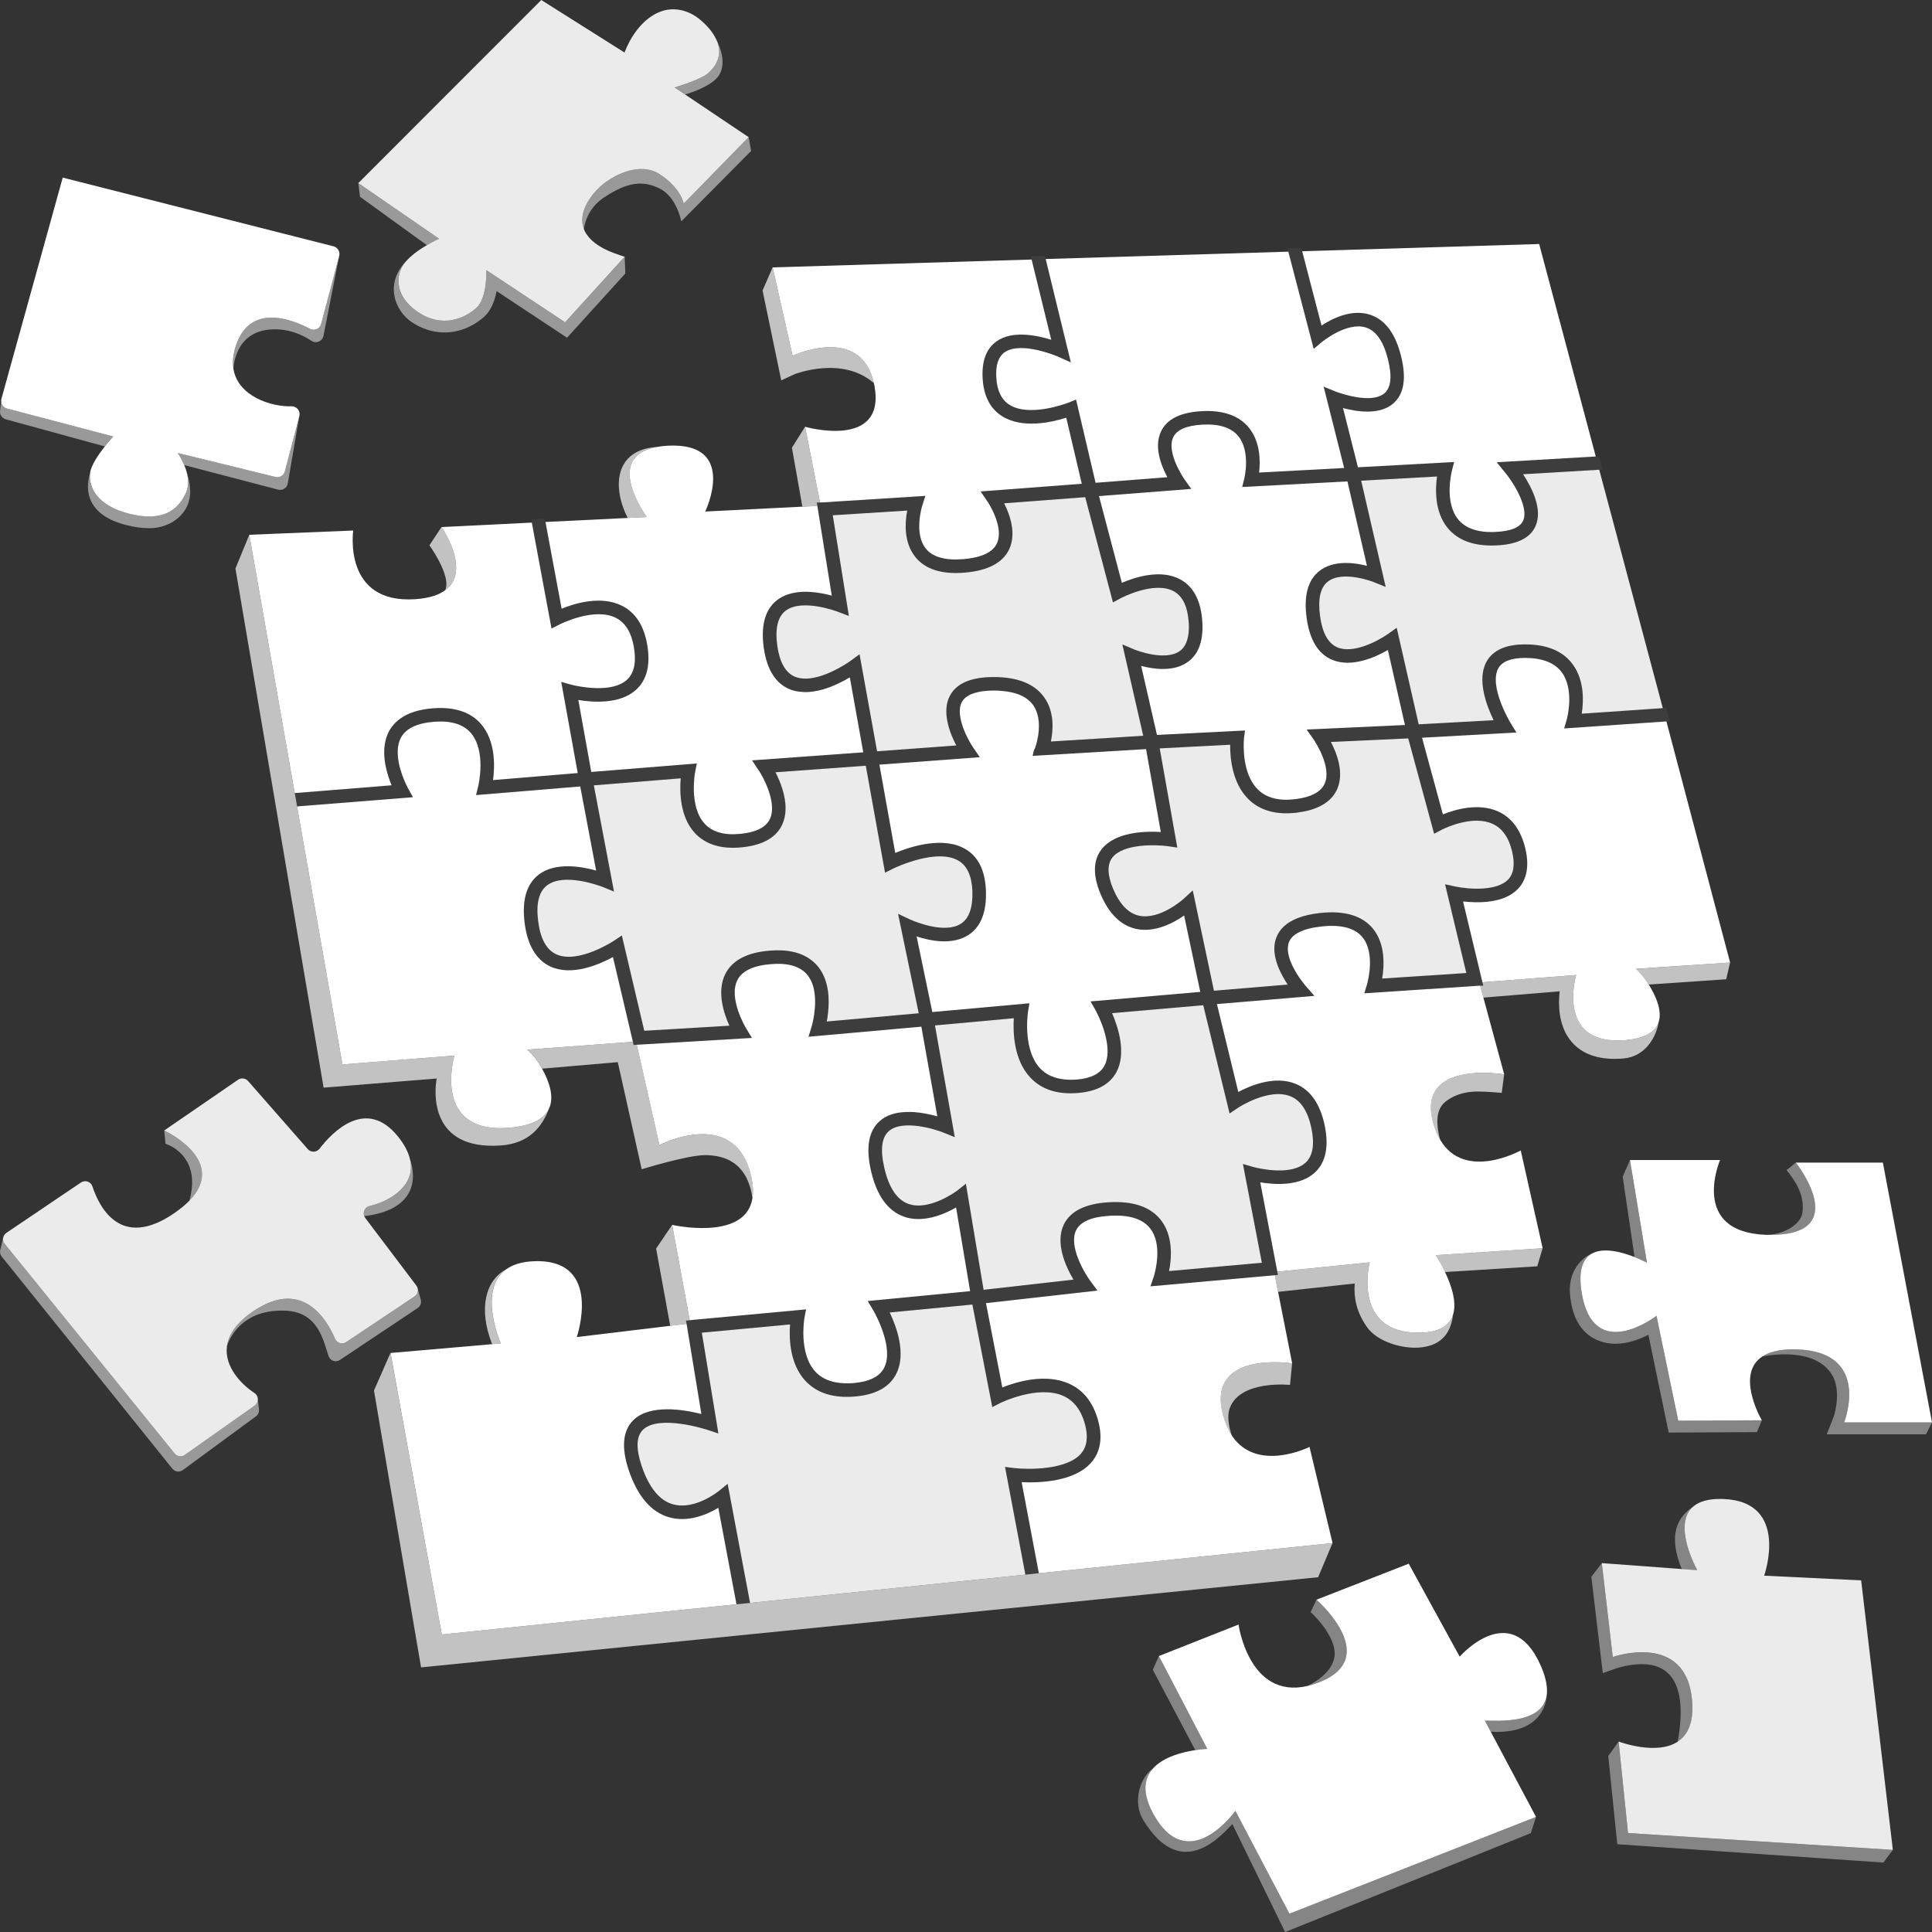
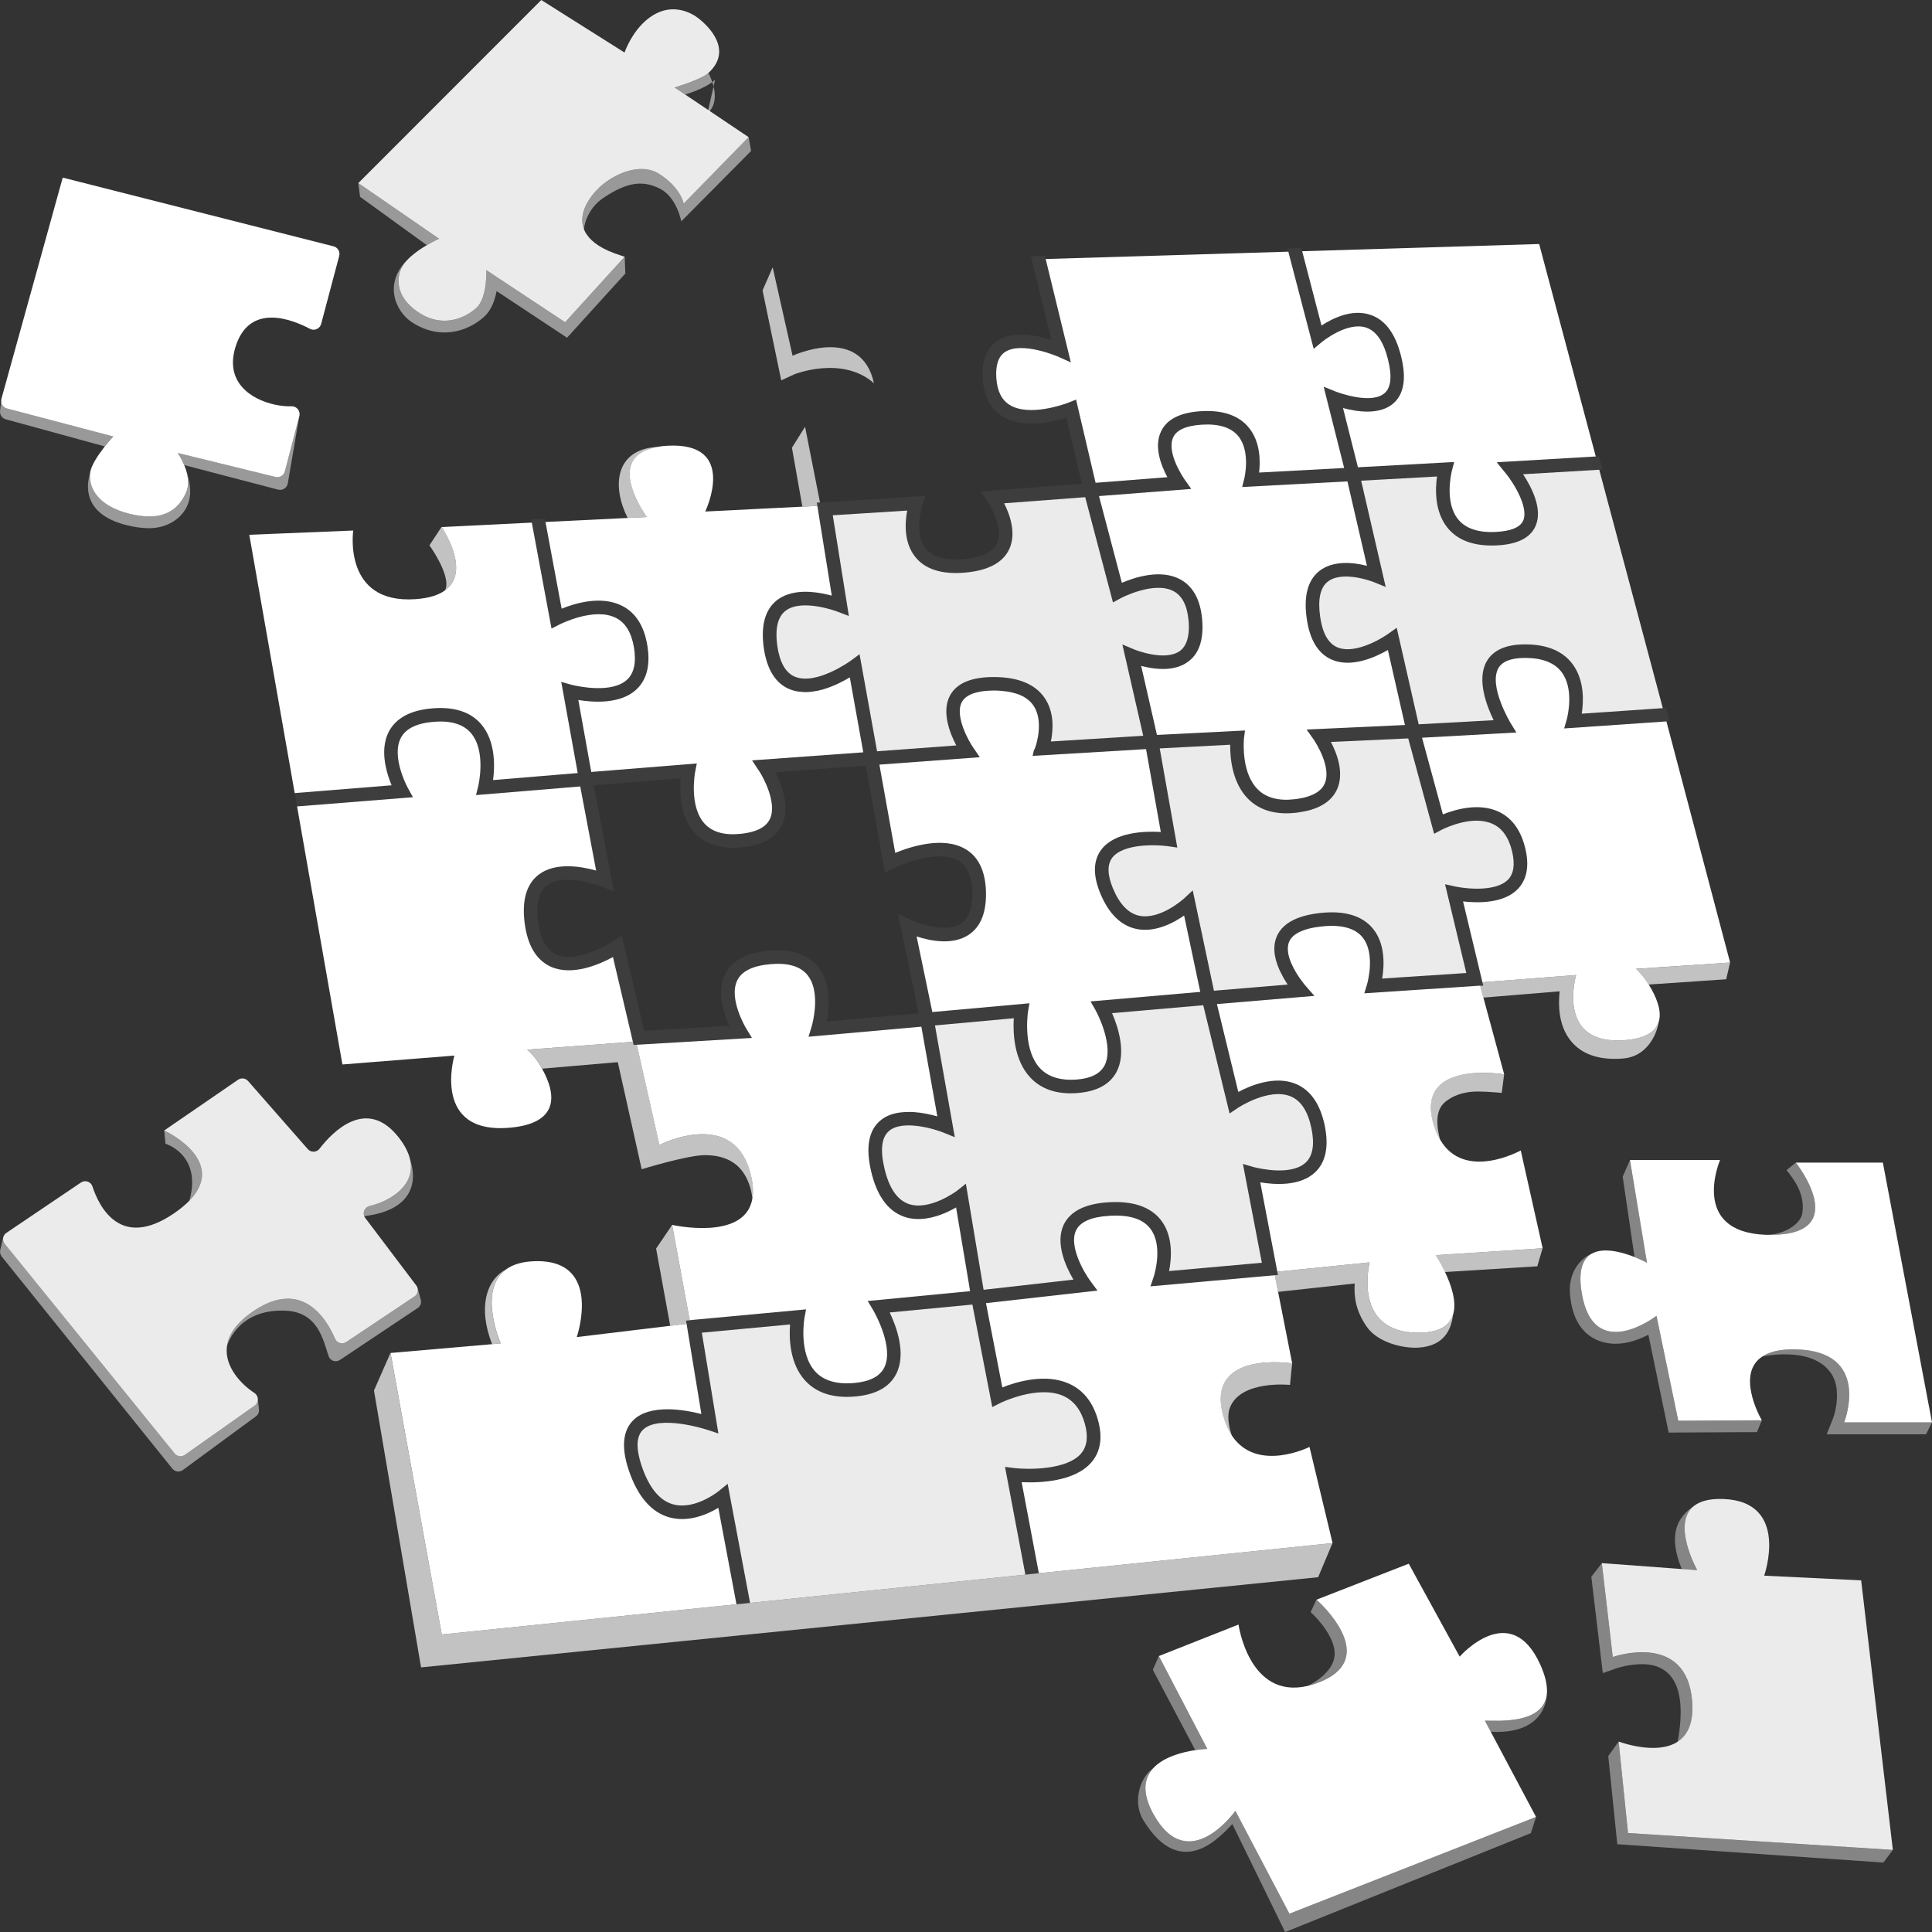
<svg xmlns="http://www.w3.org/2000/svg" viewBox="0 0 300 300">
  <rect x="0" y="0" width="300" height="300" fill="#333333" stroke="none" />
  <g fill="#fff">
    <path d="m 29.53 76.2 c .09 3.47 -2.9 5.82 -6.36 5.82 -1.05 0 -2.21 -.15 -3.45 -.46 -6.11 -1.5 -6.6 -5.29 -5.73 -8.11 -.24 2.09 .96 5.05 6.16 6.33 5.21 1.28 7.53 -.64 8.73 -3.28 .53 -1.17 .34 -2.52 -.03 -3.65 .26 .75 .65 2.07 .68 3.35 z" opacity=".5" />
    <path d="m 46.48 64.61 l -1.79 10.45 c -.12 .7 -.82 1.15 -1.51 .97 l -14.57 -3.81 c -.46 -1.11 -1.01 -1.89 -1.01 -1.89 l 15.17 3.72 c .65 .16 1.3 -.23 1.47 -.88 z" opacity=".5" />
    <path d="m 17.59 67.77 s -.6 .65 -1.32 1.55 l -15.37 -4.21 c -.58 -.16 -.96 -.72 -.89 -1.32 l .17 -1.47 h .01 c .02 .52 .37 .99 .9 1.12 z" opacity=".5" />
-     <path d="m 52.67 39.75 l -2.44 12.39 c -.17 .86 -1.16 1.27 -1.88 .78 -1.32 -.89 -3.45 -1.91 -6.17 -1.77 -5.7 .29 -5.92 5.84 -5.93 6.13 -.17 -1.06 -.07 -2.27 .4 -3.67 2.23 -6.57 8.67 -4.03 11.48 -2.55 .69 .37 1.54 -.01 1.74 -.77 z" opacity=".5" />
    <path d="m 97.1 42.47 l -9.05 9.97 -10.94 -7.24 c -.27 1.43 -.82 2.98 -1.92 3.98 -.54 .48 -1.13 .9 -1.77 1.26 -3.05 1.72 -6.52 1.56 -9.5 -.43 -2.58 -1.73 -4.42 -6.1 -.52 -9.81 -.26 .26 -.49 .52 -.69 .8 -1.21 1.68 -1.56 4.95 2.23 7.48 3.79 2.54 7.27 .91 9.02 -.66 1.74 -1.58 1.56 -5.87 1.56 -5.87 l 12.23 8.09 9.25 -10.18 z" opacity=".5" />
    <path d="m 68.18 37.07 s -.84 .37 -1.9 1 l -10.37 -7.51 -.27 -2.13 z" opacity=".5" />
    <path d="m 116.63 23.44 l -10.84 10.93 s -.7 -3.78 -3.35 -5.09 c -2.46 -1.23 -4.88 -1.15 -8.69 1.41 -2.72 1.81 -3.05 4.6 -3.08 4.88 -.94 -2.45 .88 -5.06 2.5 -6.56 2.08 -1.92 6.24 -3.91 9.23 -1.98 3.37 2.18 3.76 4.59 3.76 4.59 l 10.09 -10.33 z" opacity=".5" />
-     <path d="m 111.04 12.39 c -1.62 1.45 -4.66 2.28 -4.66 2.28 l -1.63 -1.09 s 4.14 -1.23 5.25 -2.25 c 1.91 -1.75 1.99 -3.59 1.2 -5.25 h .01 c .64 1.25 1.94 4.44 -.17 6.31 z" opacity=".5" />
+     <path d="m 111.04 12.39 c -1.62 1.45 -4.66 2.28 -4.66 2.28 l -1.63 -1.09 s 4.14 -1.23 5.25 -2.25 h .01 c .64 1.25 1.94 4.44 -.17 6.31 z" opacity=".5" />
    <path d="m 238.52 282.13 l -.81 2.52 -38.16 15.36 -8.19 -16.77 c -1.49 1.46 -7.79 9.27 -13.83 -.61 -1.69 -2.76 -.56 -6.62 1.51 -8.03 -1.36 1.51 -1.79 3.77 .09 7.14 5.42 9.73 12.7 -.55 12.7 -.55 l 8.39 15.97 z" opacity=".4" />
    <path d="m 204.51 261.35 c -.52 .19 -1.02 .34 -1.5 .45 0 0 4.18 -1.84 4.24 -4.99 .04 -2.49 -2.55 -5.43 -3.74 -6.48 l .91 -1.93 s .11 .1 .31 .28 c 1.66 1.58 9.12 9.28 -.22 12.67 z" opacity=".4" />
    <path d="m 240.21 262.9 c -.03 2.13 -1.36 6.42 -8.73 6 l -.91 -1.72 c 1.95 -.01 9.26 .63 9.64 -4.28 z" opacity=".4" />
    <path d="m 187.47 271.57 s -.77 .02 -1.87 .19 l -6.59 -12.47 .94 -2.14 z" opacity=".4" />
    <path d="m 260.51 270.45 c 1.75 -9.67 -1.78 -12.04 -5.52 -12.04 -2.1 0 -3.93 .63 -3.95 .63 l -2.16 .76 -1.78 -14.96 1.63 -2.11 1.7 14.58 s 11.48 -4.07 12.33 6.87 c .26 3.4 -.74 5.29 -2.25 6.27 z" opacity=".4" />
    <path d="m 293.92 287.25 l -1.47 1.97 -41.32 -2.85 -1.4 -13.69 1.61 -2.25 1.46 14.22 z" opacity=".4" />
    <path d="m 263.55 243.84 l -2.4 -.18 c -2.24 -5.42 -.63 -8.16 1.89 -9.8 -3.54 2.8 .51 9.98 .51 9.98 z" opacity=".4" />
    <path d="m 273.58 220.54 l -.76 1.84 -13.71 .07 -3.15 -15.19 c -1.38 .71 -3.21 1.4 -5.08 1.4 -1.09 0 -2.72 -.23 -4.14 -1.31 -1.43 -1.07 -2.66 -2.99 -2.95 -6.35 -.34 -3.82 2.07 -5.82 3.33 -6.31 -1.32 .78 -2.09 2.54 -1.52 6.02 1.82 11.18 11.62 3.61 11.62 3.61 l 3.38 16.29 z" opacity=".4" />
    <path d="m 255.74 196.09 s -.79 -.43 -1.93 -.89 l -1.84 -12.49 1.13 -2.57 z" opacity=".4" />
    <path d="m 274.93 191.76 c -.23 0 -.45 0 -.66 -.01 2.68 -.02 5.31 -1.62 5.59 -3.34 .48 -3 -1.34 -5.33 -2.45 -6.72 l 1.44 -1.15 s 8.92 11.22 -3.92 11.22 z" opacity=".4" />
    <path d="m 300 220.88 l -.93 1.84 h -15.42 l 1 -2.51 c .44 -1.14 1.14 -4.45 -.11 -6.62 -2.65 -4.59 -10.27 -3.08 -10.89 -2.95 1.09 -.73 2.76 -1.17 5.2 -1.11 11.9 .27 7.5 11.35 7.5 11.35 z" opacity=".4" />
-     <path d="m 85.22 172.23 c -.96 2.45 -2.82 5.33 -7.49 5.64 -11.15 .76 -10.28 -8.48 -9.92 -10.4 l -17.56 1.42 -13.69 -80.61 2.15 -5.24 7.05 40.11 .09 .49 h .01 l .19 1.08 h -.01 v .01 l .09 .49 7.04 40.07 17.39 -1.38 s -3.68 12.41 8.81 11.18 c 3.35 -.33 5.07 -1.4 5.79 -2.78 .01 -.01 .02 -.02 .02 -.03 .02 -.01 .03 -.03 .04 -.05 z" opacity=".7" />
    <path d="m 116.84 186.05 c -.81 -5.66 -4.45 -6.68 -7.38 -6.68 -2.73 0 -9.82 2.19 -9.82 2.19 l -3.71 -16.63 -11.75 1.01 c -.07 -.15 -.16 -.29 -.24 -.43 -1.05 -1.76 -2.07 -2.52 -2.07 -2.52 l 16.41 -1.22 .11 .49 .5 -.03 3.51 15.56 s 11.79 -6.07 14.25 4.86 c .3 1.33 .35 2.46 .2 3.4 z" opacity=".7" />
    <path d="m 106.53 205.07 l .08 .49 -2.54 .31 -2.19 -11.99 2.49 -3.68 s .02 .14 .07 .37 c .38 2.08 2.23 12.09 2.66 14.44 z" opacity=".7" />
    <path d="m 206.91 239.61 l -2.23 5.3 -139.3 14 -7.31 -42.99 2.56 -5.83 7.97 43.71 45.76 -4.69 .5 -.05 h .05 l .5 -.05 .55 -.06 .5 -.05 42.75 -4.39 .5 -.05 .54 -.06 .55 -.06 .5 -.05 z" opacity=".7" />
    <path d="m 206.91 239.61 l -45.6 4.68 -2.67 -14.14 c 2.79 .13 8.23 -.06 10.83 -3.08 1.42 -1.65 1.77 -3.84 1.04 -6.5 -.77 -2.8 -2.29 -4.73 -4.53 -5.72 -3.64 -1.63 -8.1 -.3 -10.34 .59 l -2.54 -13.09 17.31 -1.95 -1.09 -1.47 c -.94 -1.26 -3.38 -5.4 -2.25 -7.84 .63 -1.36 2.37 -2.13 5.16 -2.3 3.09 -.2 5.24 .47 6.39 1.99 1.91 2.47 .79 6.62 .54 7.44 l -.52 1.52 18.74 -1.67 .58 -.05 .43 2.22 2.26 11.47 s -13.48 -2.14 -10.72 8.08 c .35 1.28 .82 2.32 1.37 3.15 .01 .01 .01 .02 .01 .02 3.91 5.79 12.03 1.72 12.03 1.72 l 3.58 14.93 z" />
    <path d="m 114.36 249.11 l -45.76 4.69 -7.96 -43.71 15.78 -1.37 1.33 -.12 s -3.61 -8.18 .77 -11.45 c .01 0 .01 -.01 .02 -.01 1.02 -.75 2.45 -1.24 4.46 -1.3 10.72 -.35 6.56 11.78 6.56 11.78 l 14.51 -1.75 2.54 -.31 2.3 14.01 c -2.78 -.71 -8.02 -1.58 -10.6 .98 -1.62 1.64 -1.85 4.24 -.68 7.74 1.37 4.05 3.47 6.51 6.26 7.31 3.03 .87 6.04 -.5 7.65 -1.47 z" />
    <path d="m 167.88 225.7 c -2.24 2.59 -8.27 2.51 -10.4 2.26 l -1.42 -.18 3.16 16.73 -42.75 4.39 -3.48 -18.49 -1.38 1.12 c -.39 .31 -3.89 2.98 -7.14 2.05 -2.08 -.59 -3.7 -2.6 -4.84 -5.96 -.9 -2.68 -.84 -4.56 .18 -5.58 2.5 -2.49 10 -.03 10.08 0 l 1.66 .55 -2.57 -15.65 13.7 -1.28 c -.16 2.09 -.09 6.04 2.34 8.71 1.76 1.93 4.36 2.77 7.73 2.48 3.21 -.27 5.37 -1.45 6.41 -3.51 1.6 -3.12 .04 -7.34 -1.01 -9.54 l 12.84 -1.23 3.09 15.92 1.24 -.63 c .06 -.03 5.85 -2.86 9.8 -1.1 1.64 .74 2.76 2.21 3.35 4.37 .53 1.94 .33 3.48 -.6 4.57 z" opacity=".9" />
    <path d="m 115.96 248.95 l -.55 .06 -.5 .05 z" />
    <path d="m 77.74 208.6 l -1.33 .12 c -2.2 -5.65 -.94 -9.91 2.1 -11.57 -4.38 3.27 -.77 11.45 -.77 11.45 z" opacity=".7" />
    <path d="m 200.64 211.71 l -.33 3.34 s -7.64 -.81 -9.33 3.53 c -.49 1.26 -.17 2.95 .3 4.37 -.55 -.83 -1.02 -1.87 -1.37 -3.15 -2.76 -10.23 10.73 -8.09 10.73 -8.09 z" opacity=".7" />
    <path d="m 225.63 204.14 c -.26 2.11 -1.22 4.88 -5.42 5.12 -2.45 .14 -6.34 -.84 -8 -3.27 -1.68 -2.45 -1.99 -4.59 -1.85 -6.69 l -11.9 1.3 -.51 -2.58 .49 -.05 -.1 -.5 14.34 -1.45 s -2.82 11.04 7.72 10.92 c 3.25 -.04 4.74 -1.2 5.23 -2.8 z" opacity=".7" />
    <path d="m 239.53 193.83 l -.82 2.8 -14.33 .89 c -.73 -1.53 -1.47 -2.62 -1.47 -2.62 z" opacity=".7" />
    <path d="m 233.56 166.83 l -.37 2.87 c -.01 0 -2.2 -.21 -3.69 -.21 -2.5 0 -4.06 .79 -5.05 1.58 -1.7 1.34 -1.35 3.92 -.83 5.93 -.42 -.69 -.77 -1.51 -1.05 -2.48 -2.91 -10.05 10.99 -7.69 10.99 -7.69 z" opacity=".7" />
    <path d="m 257.57 158.65 c -.34 2.24 -1.99 5.41 -5.48 5.71 -.48 .04 -.93 .06 -1.36 .06 -3.14 0 -5.5 -1.01 -6.99 -3.02 -1.72 -2.29 -1.79 -5.34 -1.56 -7.47 l -11.85 .98 -.5 -1.85 h .49 l -.13 -.54 14.55 -1.12 s -2.92 9.84 5.96 10.15 h .15 c .21 .01 .42 .01 .64 .01 .29 -.01 .59 -.02 .9 -.05 3.28 -.28 4.74 -1.41 5.18 -2.86 z" opacity=".7" />
    <path d="m 250.7 161.55 h .14 c -.05 0 -.1 0 -.14 0 z" />
    <path d="m 250.85 161.56 c .21 .01 .42 .01 .64 0 -.22 .01 -.43 0 -.64 0 z" />
    <path d="m 251.49 161.56 c .29 -.01 .59 -.02 .9 -.05 -.31 .03 -.61 .04 -.9 .05 z" />
    <path d="m 268.65 149.46 l -.61 2.6 -12.03 .82 c -.96 -1.55 -1.97 -2.43 -1.97 -2.43 z" opacity=".7" />
    <path d="m 135.71 59.51 c -4.91 -4.34 -12.31 -1.41 -12.34 -1.4 l -2.06 .95 -2.9 -13.96 1.57 -3.59 3.09 13.73 s 10.62 -4.95 12.64 4.27 z" opacity=".7" />
    <path d="m 126.84 78.03 l .08 .53 -2.33 .11 -1.62 -9.15 2.04 -3.25 2.32 11.75 z" opacity=".7" />
    <path d="m 100.45 80.28 l -2.99 .15 c -2.46 -4.89 -1.98 -10.59 4.53 -11.03 h .05 c -.4 .07 -.76 .16 -1.1 .27 -6.82 2.09 -.49 10.61 -.49 10.61 z" opacity=".7" />
    <path d="m 224.38 197.52 c .94 1.96 1.87 4.61 1.25 6.61 v .01 c -.49 1.6 -1.98 2.76 -5.23 2.8 -10.54 .12 -7.72 -10.92 -7.72 -10.92 l -14.34 1.45 -2.65 -13.88 c 2.18 .37 6.15 .66 8.5 -1.54 1.69 -1.58 2.19 -4.06 1.49 -7.38 -.72 -3.31 -2.24 -5.46 -4.52 -6.38 -3.2 -1.3 -6.95 .25 -8.88 1.27 l -3.32 -13.65 15.14 -1.27 -1.38 -1.57 c -.01 -.02 -1.37 -1.57 -2.18 -3.43 -.41 -.93 -.81 -2.26 -.39 -3.34 .24 -.62 .74 -1.13 1.52 -1.52 .87 -.46 2.06 -.76 3.54 -.92 3.02 -.33 5.16 .23 6.34 1.66 2 2.41 .88 6.77 .74 7.27 l -.44 1.45 17.85 -1.18 h .14 l .5 1.85 3.23 11.92 s -13.89 -2.36 -10.98 7.69 c .28 .97 .63 1.79 1.05 2.48 3.81 6.48 12.5 1.64 12.5 1.64 l 3.4 15.19 -16.61 1.07 s .74 1.09 1.47 2.62 z" />
    <path d="m 256.01 152.87 c 1.08 1.73 2.09 3.98 1.57 5.76 -.01 .01 -.01 .02 -.01 .02 -.44 1.45 -1.9 2.58 -5.18 2.86 -.31 .03 -.61 .04 -.9 .05 -.22 0 -.43 0 -.64 -.01 h -.15 c -8.88 -.31 -5.96 -10.15 -5.96 -10.15 l -14.55 1.12 -3.01 -12.55 c 2.24 .26 6.28 .35 8.48 -1.9 1.44 -1.48 1.84 -3.62 1.18 -6.36 -.69 -2.84 -2.11 -4.76 -4.22 -5.71 -3.06 -1.38 -6.71 -.29 -8.57 .46 l -3.24 -11.91 14.65 -.81 -.92 -1.51 c -.04 -.06 -3.43 -5.73 -1.87 -8.48 .59 -1.05 1.98 -1.59 4.12 -1.59 h .12 c 2.62 .02 4.5 .76 5.59 2.22 1.95 2.61 .92 6.82 .8 7.3 l -.42 1.43 15.88 -1.09 9.89 37.44 -14.61 .98 s 1.01 .88 1.97 2.43 z" />
    <path d="m 233.72 73.38 c 1.54 1.87 3.65 5.55 2.8 7.46 -.48 1.06 -1.92 1.65 -4.3 1.76 -2.7 .13 -4.67 -.54 -5.82 -1.98 -2.08 -2.58 -1.08 -6.99 -.96 -7.49 l .36 -1.39 -14.94 .82 -2.32 -9.2 c 2.31 .62 5.75 1.09 7.83 -.73 1.64 -1.44 2.04 -3.89 1.19 -7.3 -.87 -3.54 -2.49 -5.71 -4.82 -6.46 -2.79 -.91 -5.73 .5 -7.54 1.68 l -3 -11.54 36.8 -1.12 8.79 32.99 -15.38 .9 1.3 1.6 z" />
-     <path d="m 153.31 77.83 c .03 .03 2.7 4 1.48 6.57 -.64 1.36 -2.37 2.17 -5.12 2.42 -2.87 .25 -4.86 -.31 -5.93 -1.66 -1.88 -2.37 -.54 -6.63 -.52 -6.69 l .47 -1.47 -15.77 1 -.59 .02 -2.32 -11.75 s 12.54 3.59 10.79 -6.28 c -.03 -.17 -.06 -.33 -.1 -.48 -2.02 -9.22 -12.63 -4.27 -12.63 -4.27 l -3.09 -13.72 40.21 -1.22 3.05 12.46 c -2.42 -.75 -6.08 -1.44 -8.46 .22 -1.64 1.14 -2.37 3.12 -2.19 5.86 .17 2.69 1.19 4.64 3.02 5.79 3.15 1.98 7.69 .95 9.96 .23 l 2.41 10.26 -15.71 1.19 1.03 1.52 z" />
    <path d="m 117.79 119.58 c .67 .97 2.93 5.09 1.77 7.58 -.23 .48 -.57 .88 -1.03 1.21 -.8 .57 -1.96 .94 -3.46 1.1 -2.55 .28 -4.45 -.25 -5.66 -1.57 -2.46 -2.68 -1.49 -7.93 -1.48 -7.98 l .27 -1.37 -16.39 1.32 -2.01 -11.18 c 2.27 .38 6.46 .68 8.94 -1.56 1.68 -1.51 2.28 -3.82 1.78 -6.88 -.49 -3.04 -1.82 -5.13 -3.95 -6.19 -3.22 -1.62 -7.28 -.39 -9.36 .46 l -2.51 -13.47 12.76 -.62 2.98 -.15 s -6.32 -8.52 .49 -10.61 c .34 -.11 .7 -.2 1.1 -.27 .5 -.1 1.04 -.16 1.65 -.19 11.03 -.58 5.83 10.22 5.83 10.22 l 15.16 -.76 2.25 -.11 2.24 13.93 c -.86 -.23 -2.07 -.5 -3.38 -.58 -.39 -.02 -.8 -.03 -1.21 -.01 -1.6 .08 -2.93 .52 -3.94 1.31 -1.83 1.45 -2.51 3.93 -2.03 7.39 .48 3.34 1.82 5.5 3.97 6.4 .61 .26 1.26 .4 1.9 .43 .36 .05 .74 .05 1.13 .02 .18 -.01 .36 -.03 .54 -.06 .47 -.05 .97 -.15 1.56 -.31 l .12 -.03 .01 -.01 c 1.59 -.47 3.04 -1.21 4.13 -1.86 l 2.09 11.64 -17.27 1.25 1 1.51 z" />
    <path d="m 97.34 105.57 c -2.39 2.14 -7.54 1.02 -8.57 .77 l -1.62 -.46 2.56 14.16 -13.15 1.09 c .28 -2.09 .42 -6.02 -1.84 -8.67 -1.63 -1.91 -4.17 -2.74 -7.54 -2.47 -3.38 .27 -5.66 1.48 -6.79 3.59 -.25 .49 -.44 .99 -.54 1.49 -.59 2.52 .31 5.32 .96 6.87 l -15.05 1.21 -7.05 -40.11 16.14 -.66 s -1.68 11.43 9.64 10.66 c 2.14 -.15 3.63 -.64 4.61 -1.37 .02 -.01 .03 -.02 .05 -.03 3.91 -2.9 -.2 -9.22 -.56 -9.76 -.02 -.03 -.03 -.04 -.03 -.04 l 14.02 -.69 3.06 16.45 1.26 -.64 c .22 -.11 5.4 -2.7 8.73 -1.02 1.49 .74 2.44 2.31 2.82 4.65 .37 2.3 0 3.98 -1.11 4.98 z" />
    <path d="m 135.6 203.46 c .34 .59 3.26 5.87 1.69 8.93 -.7 1.37 -2.29 2.16 -4.72 2.37 -2.69 .22 -4.7 -.38 -5.99 -1.8 -2.56 -2.81 -1.71 -8.06 -1.67 -8.28 l .25 -1.36 -17.57 1.63 -.49 .06 c -.43 -2.35 -2.28 -12.36 -2.66 -14.44 -.05 -.23 -.07 -.37 -.07 -.37 .28 .06 10.79 2.37 12.35 -3.59 .05 -.18 .09 -.37 .12 -.56 .15 -.94 .1 -2.07 -.2 -3.39 -2.46 -10.94 -14.25 -4.87 -14.25 -4.87 l -3.51 -15.56 17.88 -1.06 -.91 -1.5 c -.03 -.04 -2.79 -4.64 -1.35 -7.48 .71 -1.42 2.46 -2.25 5.17 -2.48 s 4.63 .34 5.73 1.71 c .18 .23 .35 .49 .51 .8 l .05 .11 c .18 .38 .33 .82 .43 1.32 .57 2.72 -.37 5.79 -.38 5.83 l -.46 1.5 17.52 -1.56 2.48 13.93 c -1.03 -.29 -2.34 -.58 -3.7 -.67 -.38 -.02 -.83 -.03 -1.27 0 -1.63 .06 -2.95 .51 -3.92 1.35 -1.77 1.51 -2.25 4.12 -1.41 7.77 .88 3.83 2.59 6.22 5.09 7.11 .56 .21 1.17 .33 1.79 .36 .34 .03 .69 .03 1.01 0 2.09 -.13 4.06 -1.05 5.32 -1.78 l 2.18 13 -15.9 1.53 z" />
    <path d="m 214.99 61.05 c -2.03 1.77 -6.97 -.02 -7.54 -.23 l -1.91 -.77 3.18 12.62 -13.21 .71 c .2 -1.69 .24 -4.76 -1.62 -7.01 -1.55 -1.87 -4.04 -2.72 -7.38 -2.52 -3.23 .19 -5.33 1.25 -6.22 3.13 -1.13 2.35 -.02 5.25 .98 7.12 l -11.15 .87 -3.03 -12.92 -1.14 .46 c -.62 .24 -6.17 2.26 -9.2 .35 -1.23 -.77 -1.91 -2.16 -2.04 -4.15 -.14 -1.97 .3 -3.31 1.29 -4.01 2.58 -1.79 8.26 .66 8.32 .69 l 1.96 .88 -3.91 -16.05 37.68 -1.14 3.94 15.09 1.28 -1.07 c .04 -.03 3.89 -3.19 6.84 -2.24 1.58 .51 2.74 2.19 3.42 4.97 .65 2.59 .47 4.34 -.53 5.22 z" />
    <path d="m 40.21 218.85 c .05 .42 -.13 .83 -.47 1.08 l -11.35 8.34 c -.51 .37 -1.22 .28 -1.62 -.21 l -26.51 -32.95 c -.22 -.29 -.31 -.66 -.22 -1.02 l .45 -1.89 c -.06 .33 .02 .68 .25 .96 l 26.37 32.52 c .39 .48 1.09 .58 1.6 .22 l 10.82 -7.64 c .34 -.24 .51 -.61 .51 -.99 z" opacity=".5" />
    <path d="m 64.86 203.11 l -12.07 8.06 c -.64 .43 -1.51 .15 -1.76 -.58 -.84 -2.43 -1.58 -6.86 -6.72 -7.07 -7.55 -.31 -9.07 5.53 -9.07 5.53 .24 -1.78 1.43 -3.68 4.25 -5.55 7.52 -4.98 11.27 1.41 12.53 4.37 .29 .69 1.12 .94 1.74 .53 l 10.61 -7.09 c .39 -.26 .57 -.71 .51 -1.15 l .46 1.66 c .14 .49 -.06 1.01 -.48 1.29 z" opacity=".5" />
    <path d="m 56.56 188.84 c -.25 -.64 .11 -1.4 .83 -1.57 3.2 -.75 7.19 -3.19 6.29 -7.22 1.13 3.3 .56 7.87 -7.12 8.79 z" opacity=".5" />
    <path d="m 29.41 186.43 c 2 -7.14 -3.71 -8.83 -3.71 -8.83 l -.2 -2.06 s .02 .01 .07 .03 c .85 .42 9.62 4.89 3.84 10.86 z" opacity=".5" />
    <path d="m 245.61 110.82 c .29 -1.82 .46 -5.17 -1.42 -7.69 -1.5 -2.02 -3.94 -3.05 -7.27 -3.07 h -.13 c -2.95 0 -4.96 .9 -5.95 2.66 -1.57 2.78 .01 6.9 1.09 9.11 l -11.64 .64 -3.41 -14.99 -1.29 .92 c -1.81 1.27 -5.53 3.14 -7.92 2.12 -1.42 -.6 -2.32 -2.2 -2.68 -4.76 -.38 -2.69 .01 -4.52 1.18 -5.44 2.32 -1.82 7.09 .04 7.13 .06 l 1.87 .76 -3.81 -16.5 11.78 -.65 c -.27 1.9 -.41 5.42 1.61 7.94 1.59 1.98 4.13 2.91 7.57 2.76 3.23 -.13 5.29 -1.14 6.11 -2.99 1.15 -2.57 -.52 -5.91 -1.93 -8.06 l 11.83 -.7 9.87 37.02 z" opacity=".9" />
    <path d="m 286.35 220.88 s 4.4 -11.08 -7.5 -11.35 c -2.44 -.06 -4.11 .38 -5.2 1.11 -3.94 2.58 -.64 8.88 -.14 9.79 .05 .07 .07 .11 .07 .11 l -12.98 .07 -3.38 -16.29 s -9.8 7.57 -11.62 -3.61 c -.57 -3.48 .2 -5.24 1.52 -6.02 .01 -.01 .03 -.02 .04 -.02 h .01 s .01 0 .01 -.01 c 1.85 -1.03 4.72 -.22 6.63 .53 1.14 .46 1.93 .89 1.93 .89 l -2.64 -15.95 h 13.99 s -4.81 11.18 7.13 11.61 h .05 c .21 .01 .43 .01 .66 .01 12.84 0 3.92 -11.22 3.92 -11.22 h 13.52 l 7.63 40.34 h -13.65 z" />
    <path d="m 293.92 287.25 l -41.12 -2.61 -1.46 -14.22 .01 .01 c .31 .11 5.91 2.15 9.16 .02 v -.01 c 1.51 -.98 2.51 -2.87 2.25 -6.27 -.85 -10.94 -12.33 -6.87 -12.33 -6.87 l -1.7 -14.58 12.42 .92 2.4 .18 s -4.05 -7.18 -.51 -9.98 c 0 0 .02 -.01 .03 -.02 .92 -.71 2.35 -1.13 4.49 -1.06 10.45 .37 6.38 11.91 6.38 11.91 l 15.06 .73 4.92 41.84 z" opacity=".9" />
    <path d="m 240.21 262.81 c 0 .03 -.01 .06 0 .09 -.38 4.91 -7.69 4.27 -9.64 4.28 l .91 1.72 7.03 13.22 .01 .01 -38.3 15.03 -8.39 -15.97 s -7.28 10.28 -12.7 .55 c -1.88 -3.37 -1.45 -5.63 -.09 -7.14 l .01 -.01 c 1.63 -1.8 4.61 -2.54 6.55 -2.83 1.1 -.17 1.87 -.19 1.87 -.19 l -7.52 -14.42 12.37 -4.89 s 1.6 11.63 10.69 9.54 c .48 -.11 .98 -.26 1.5 -.45 9.34 -3.39 1.88 -11.09 .22 -12.67 -.2 -.18 -.31 -.28 -.31 -.28 l 14.33 -5.59 7.91 14.43 s 7.89 -9.03 12.52 1.25 c .8 1.78 1.09 3.19 1.03 4.32 z" />
    <path d="m 64.37 201.31 l -10.61 7.09 c -.62 .41 -1.45 .16 -1.74 -.53 -1.26 -2.96 -5.01 -9.35 -12.53 -4.37 -2.82 1.87 -4.01 3.77 -4.25 5.55 -.42 3.19 2.26 5.95 4.28 7.26 .31 .21 .48 .52 .51 .85 .01 .04 .01 .08 .01 .12 0 .38 -.17 .75 -.51 .99 l -10.82 7.64 c -.51 .36 -1.21 .26 -1.6 -.22 l -26.37 -32.53 c -.23 -.28 -.31 -.63 -.25 -.96 .06 -.3 .23 -.58 .5 -.76 l 11.58 -7.82 c .65 -.43 1.54 -.14 1.78 .6 1.05 3.19 4.34 9.87 12.65 4.2 .99 -.68 1.79 -1.34 2.41 -1.98 v -.01 c 5.78 -5.97 -2.99 -10.44 -3.84 -10.86 -.05 -.02 -.07 -.03 -.07 -.03 l 11.47 -7.88 c .49 -.33 1.16 -.25 1.55 .2 l 9.27 10.57 c .5 .56 1.37 .53 1.83 -.06 1.99 -2.59 7.25 -8.07 12.22 -1.84 1.02 1.28 1.6 2.45 1.83 3.51 l .01 .01 c .9 4.03 -3.09 6.47 -6.29 7.22 -.72 .17 -1.08 .93 -.83 1.57 .04 .1 .09 .2 .16 .29 l 7.93 10.49 c .09 .12 .16 .25 .19 .39 .02 .05 .03 .11 .04 .15 .06 .44 -.12 .89 -.51 1.15 z" opacity=".9" />
    <path d="m 69.15 91.64 c -.02 .01 -.03 .02 -.05 .03 l .06 -.12 c .79 -1.8 -1.58 -5.64 -2.48 -6.87 l 1.88 -2.85 s .01 .01 .03 .04 c .36 .54 4.47 6.87 .56 9.77 z" opacity=".7" />
    <path d="m 52.67 39.75 l -2.8 10.54 c -.2 .76 -1.05 1.14 -1.74 .77 -2.81 -1.48 -9.25 -4.02 -11.48 2.55 -.47 1.4 -.57 2.61 -.4 3.67 v .01 c .71 4.31 5.98 5.9 9.01 5.8 .82 -.03 1.43 .74 1.22 1.53 l -2.24 8.56 c -.17 .65 -.82 1.04 -1.47 .88 l -15.17 -3.72 s .55 .78 1.01 1.89 c .08 .2 .16 .41 .24 .63 .37 1.13 .56 2.48 .03 3.65 -1.2 2.64 -3.52 4.56 -8.73 3.28 -5.2 -1.28 -6.4 -4.24 -6.16 -6.33 .13 -1.17 1.26 -2.82 2.21 -4.04 .03 -.03 .05 -.06 .07 -.09 .72 -.9 1.32 -1.55 1.32 -1.55 l -16.5 -4.34 c -.53 -.13 -.88 -.6 -.9 -1.12 -.02 -.13 -.01 -.26 .03 -.39 l 9.52 -34.35 42.05 10.67 c .66 .16 1.05 .84 .88 1.5 z" />
    <path d="m 116.25 21.29 l -10.09 10.33 s -.39 -2.41 -3.76 -4.59 c -2.99 -1.93 -7.15 .06 -9.23 1.98 -1.62 1.5 -3.44 4.11 -2.5 6.56 .07 .19 .15 .38 .26 .57 .05 .09 .11 .18 .18 .27 .82 1.23 2.46 2.38 5.32 3.27 .18 .07 .37 .12 .57 .18 l -9.25 10.18 -12.23 -8.09 s .18 4.29 -1.56 5.87 c -1.75 1.57 -5.23 3.2 -9.02 .66 -3.79 -2.53 -3.44 -5.8 -2.23 -7.48 .2 -.28 .43 -.54 .69 -.8 .09 -.09 .18 -.18 .28 -.27 .02 -.02 .05 -.04 .07 -.06 .78 -.71 1.72 -1.33 2.53 -1.8 1.06 -.63 1.9 -1 1.9 -1 l -12.54 -8.64 28.41 -28.43 12.93 8.16 s 1.5 -4.49 5.13 -6.17 c 2.73 -1.27 5.23 -.05 6.43 .92 1.1 .89 2.1 1.98 2.66 3.17 .79 1.66 .71 3.5 -1.2 5.25 -1.11 1.02 -5.25 2.25 -5.25 2.25 l 1.63 1.09 9.87 6.63 z" opacity=".9" />
    <path d="m 84.17 165.94 c 1.1 1.97 1.96 4.4 1.05 6.27 0 .01 -.01 .02 -.01 .02 -.01 .02 -.02 .03 -.03 .05 0 .01 -.01 .02 -.02 .03 -.72 1.38 -2.44 2.45 -5.79 2.78 -12.49 1.23 -8.81 -11.18 -8.81 -11.18 l -17.39 1.38 -7.04 -40.07 17.11 -1.36 .88 -.07 -.79 -1.43 c -.17 -.32 -1.66 -3.17 -1.57 -5.78 .01 -.75 .18 -1.43 .49 -2.02 .76 -1.43 2.48 -2.27 5.11 -2.48 2.64 -.22 4.58 .37 5.76 1.74 2.43 2.84 1.16 8.14 1.15 8.22 l -.35 1.42 16.18 -1.34 2.47 13.06 c -2.26 -.63 -6.33 -1.36 -8.93 .64 -1.89 1.46 -2.62 3.99 -2.17 7.52 .45 3.47 1.81 5.74 4.04 6.76 3.31 1.5 7.52 -.32 9.67 -1.49 l 2.99 12.7 .1 .46 -16.41 1.22 s 1.02 .76 2.07 2.52 c .08 .14 .17 .28 .24 .43 z" />
    <path d="m 202.76 180.51 c -2.22 2.09 -7.13 .96 -8.11 .71 l -1.65 -.48 2.94 15.34 -14.41 1.29 c .38 -1.89 .69 -5.35 -1.23 -7.87 -1.61 -2.1 -4.37 -3.05 -8.2 -2.81 -3.62 .23 -5.95 1.41 -6.94 3.51 -1.29 2.79 .23 6.3 1.52 8.5 l -13.95 1.58 -2.75 -16.47 -1.38 1.09 c -.04 .03 -4.29 3.2 -7.54 2.04 -1.79 -.64 -3.05 -2.53 -3.75 -5.62 -.65 -2.81 -.41 -4.73 .73 -5.7 2.13 -1.84 7.21 -.27 8.46 .25 l 1.76 .71 -3.08 -17.35 12.24 -1.12 c -.13 2.2 -.01 6.42 2.52 9.16 1.74 1.89 4.23 2.71 7.42 2.45 2.95 -.24 4.97 -1.33 6 -3.25 1.58 -2.95 .25 -7.01 -.68 -9.15 l 14.16 -1.23 4.09 16.81 1.26 -.85 c .04 -.04 4.82 -3.18 8.19 -1.82 1.6 .64 2.69 2.29 3.24 4.88 .54 2.54 .25 4.36 -.86 5.4 z" opacity=".9" />
    <path d="m 234.16 136.6 c -1.75 1.78 -5.94 1.51 -8.13 1.07 l -1.64 -.36 3.3 13.78 -13.07 .86 c .32 -1.89 .55 -5.36 -1.45 -7.77 -1.66 -2.01 -4.41 -2.82 -8.19 -2.41 -1.34 .15 -2.45 .4 -3.39 .76 -1.73 .65 -2.87 1.67 -3.39 3.02 -.66 1.69 -.3 3.77 1.05 6.19 .24 .43 .48 .81 .7 1.14 l -11.45 .96 -3.29 -15.58 -1.37 1.27 c -.03 .03 -3.7 3.36 -6.96 2.66 -1.67 -.36 -3.04 -1.79 -4.06 -4.23 -.88 -2.12 -.91 -3.74 -.1 -4.79 1.7 -2.2 6.83 -2.03 8.66 -1.77 l 1.43 .21 -2.73 -15.4 10.94 -.57 c -.02 2.04 .31 5.95 2.82 8.44 1.79 1.78 4.32 2.49 7.52 2.11 .8 -.11 1.54 -.25 2.19 -.44 2.03 -.61 3.4 -1.69 4.08 -3.21 1.1 -2.48 .02 -5.43 -.97 -7.33 l 12.01 -.55 4.02 14.81 1.17 -.63 c .79 -.39 4.89 -2.28 7.89 -.92 1.5 .67 2.53 2.11 3.05 4.29 .47 1.98 .26 3.46 -.64 4.39 z" opacity=".9" />
    <path d="m 170.15 156.92 c 1.1 2.06 2.63 6.18 1.35 8.55 -.67 1.26 -2.12 1.99 -4.31 2.16 -2.53 .19 -4.46 -.41 -5.72 -1.78 -2.49 -2.69 -1.98 -7.72 -1.85 -8.72 l .23 -1.34 -15.08 1.36 -2.44 -11.74 c 2.24 .73 5.64 1.37 8.09 -.26 1.91 -1.26 2.81 -3.59 2.67 -6.94 -.14 -3.07 -1.21 -5.22 -3.19 -6.37 -3.4 -2 -8.39 -.43 -10.89 .6 l -2.46 -13.71 15.59 -1.15 -1.03 -1.51 c -.66 -.94 -2.9 -4.89 -1.76 -7.05 .41 -.77 1.27 -1.29 2.56 -1.56 .45 -.11 .93 -.17 1.47 -.2 .64 -.05 1.36 -.05 2.02 .01 2.43 .17 4.13 .93 5.05 2.25 1.64 2.36 .49 5.98 .36 6.38 l -.18 .49 h -.06 l -.22 .98 17.61 -1.05 2.29 12.87 c -2.47 -.15 -7.11 -.01 -9.2 2.69 -1.31 1.7 -1.37 4.01 -.18 6.88 1.3 3.12 3.17 4.96 5.56 5.48 2.94 .63 5.87 -.98 7.44 -2.08 l 2.51 11.86 -17.04 1.48 z" />
-     <path d="m 149.25 143.41 c -2.47 1.63 -6.99 -.22 -7.9 -.62 l -1.9 -.89 3.21 15.44 -14.28 1.28 c .07 -.38 .14 -.83 .19 -1.32 .25 -2.1 .18 -5.05 -1.53 -7.19 -.37 -.45 -.79 -.84 -1.23 -1.15 -1.55 -1.12 -3.67 -1.57 -6.32 -1.34 -3.49 .28 -5.8 1.5 -6.87 3.63 -1.37 2.73 -.21 6.15 .64 8.02 l -13.22 .79 -3.48 -14.8 -1.26 .84 c -.05 .04 -5.54 3.62 -8.91 2.09 -1.53 -.69 -2.48 -2.42 -2.82 -5.12 -.36 -2.73 .1 -4.61 1.36 -5.58 2.6 -2 8 -.01 8.62 .22 l 1.79 .73 -3.13 -16.49 13.49 -1.09 c -.17 2.06 -.14 5.94 2.17 8.46 1.67 1.83 4.18 2.59 7.42 2.24 1.71 -.18 3.11 -.61 4.15 -1.27 .92 -.58 1.6 -1.33 2.02 -2.24 .33 -.72 .51 -1.53 .52 -2.39 .05 -2.14 -.84 -4.32 -1.56 -5.74 l 14.02 -1.02 2.99 16.61 1.27 -.64 c .69 -.33 6.86 -3.16 10.14 -1.22 1.32 .78 2.05 2.34 2.15 4.64 .1 2.57 -.48 4.29 -1.74 5.12 z" opacity=".9" />
    <path d="m 204 114.85 c .29 .44 2.82 4.32 1.69 6.84 -.4 .92 -1.32 1.61 -2.73 2.03 -.55 .17 -1.18 .29 -1.88 .38 -2.5 .3 -4.44 -.2 -5.76 -1.51 -2.48 -2.44 -2.23 -7.03 -2.16 -7.93 l .16 -1.23 -13.67 .69 -2.45 -10.72 c 2.06 .54 5.15 .94 7.28 -.65 1.6 -1.15 2.35 -3.15 2.23 -5.93 -.01 -.23 -.03 -.48 -.05 -.75 -.29 -3.01 -1.44 -5.06 -3.42 -6.12 -3.01 -1.61 -7.01 -.32 -9.04 .55 l -3.55 -13.47 14.33 -1.11 -1.08 -1.52 c -.02 -.04 -2.86 -4.12 -1.72 -6.51 .55 -1.15 2.04 -1.8 4.45 -1.95 2.64 -.16 4.54 .44 5.64 1.77 1.95 2.36 .97 6.49 .96 6.53 l -.34 1.38 16.34 -.87 3.03 13.11 c -2.09 -.53 -5.23 -.89 -7.39 .8 -1.8 1.42 -2.46 3.91 -1.96 7.39 .47 3.35 1.8 5.5 3.94 6.4 3.01 1.28 6.73 -.4 8.66 -1.52 l 2.65 11.65 -15.27 .7 z" />
    <path d="m 183.23 101.07 c -2.29 1.68 -6.88 -.13 -7.08 -.21 l -1.87 -.79 3.24 14.18 -14.34 .89 c .37 -1.8 .56 -4.58 -1.01 -6.82 -1.48 -2.12 -4.13 -3.19 -7.88 -3.19 -3.49 0 -5.78 .98 -6.79 2.9 -1.33 2.51 .02 5.87 .99 7.72 l -12.3 .91 -2.72 -15.07 -1.36 1 c -.05 .04 -5.37 3.88 -8.7 2.48 -1.43 -.61 -2.34 -2.21 -2.71 -4.77 -.37 -2.67 .05 -4.49 1.25 -5.44 2.55 -2 8.09 .11 8.14 .13 l 1.72 .66 -2.5 -15.64 11.56 -.73 c -.37 1.95 -.52 4.97 1.24 7.18 1.53 1.94 4.14 2.77 7.75 2.45 3.55 -.31 5.85 -1.53 6.84 -3.61 1.14 -2.43 .15 -5.31 -.78 -7.15 l 12.59 -.95 4.31 16.34 1.18 -.64 c .05 -.03 5.19 -2.74 8.24 -1.1 1.32 .71 2.1 2.21 2.31 4.48 l .05 .57 c .09 2.05 -.37 3.47 -1.37 4.22 z" opacity=".9" />
    <path d="m 258.71 109.93 l -.51 .03 -12.59 .86 c .29 -1.82 .46 -5.17 -1.42 -7.69 -1.5 -2.02 -3.94 -3.05 -7.27 -3.07 h -.13 c -2.95 0 -4.96 .9 -5.95 2.66 -1.57 2.78 .01 6.9 1.09 9.11 l -11.64 .64 -3.41 -14.99 -1.29 .92 c -1.81 1.27 -5.53 3.14 -7.92 2.12 -1.42 -.6 -2.32 -2.2 -2.68 -4.76 -.38 -2.69 .01 -4.52 1.18 -5.44 2.32 -1.82 7.09 .04 7.13 .06 l 1.87 .76 -3.81 -16.5 11.78 -.65 c -.27 1.9 -.41 5.42 1.61 7.94 1.59 1.98 4.13 2.91 7.57 2.76 3.23 -.13 5.29 -1.14 6.11 -2.99 1.15 -2.57 -.52 -5.91 -1.93 -8.06 l 11.83 -.7 .51 -.03 -.54 -2.06 -.51 .03 -15.38 .9 1.3 1.6 c 1.54 1.87 3.65 5.55 2.8 7.46 -.48 1.06 -1.92 1.65 -4.3 1.76 -2.7 .13 -4.67 -.54 -5.82 -1.98 -2.08 -2.58 -1.08 -6.99 -.96 -7.49 l .36 -1.39 -14.94 .82 -2.32 -9.2 c 2.31 .62 5.75 1.09 7.83 -.73 1.64 -1.44 2.04 -3.89 1.19 -7.3 -.87 -3.54 -2.49 -5.71 -4.82 -6.46 -2.79 -.91 -5.73 .5 -7.54 1.68 l -3 -11.54 -.13 -.49 -2.16 .06 .13 .5 3.94 15.09 1.28 -1.07 c .04 -.03 3.89 -3.19 6.84 -2.24 1.58 .51 2.74 2.19 3.42 4.97 .65 2.59 .47 4.34 -.53 5.22 -2.03 1.77 -6.97 -.02 -7.54 -.23 l -1.91 -.77 3.18 12.62 -13.21 .71 c .2 -1.69 .24 -4.76 -1.62 -7.01 -1.55 -1.87 -4.04 -2.72 -7.38 -2.52 -3.23 .19 -5.33 1.25 -6.22 3.13 -1.13 2.35 -.02 5.25 .98 7.12 l -11.15 .87 -3.03 -12.92 -1.14 .46 c -.62 .24 -6.17 2.26 -9.2 .35 -1.23 -.77 -1.91 -2.16 -2.04 -4.15 -.14 -1.97 .3 -3.31 1.29 -4.01 2.58 -1.79 8.26 .66 8.32 .69 l 1.96 .88 -3.91 -16.05 -.12 -.5 -2.16 .08 .12 .5 3.05 12.46 c -2.42 -.75 -6.08 -1.44 -8.46 .22 -1.64 1.14 -2.37 3.12 -2.19 5.86 .17 2.69 1.19 4.64 3.02 5.79 3.15 1.98 7.69 .95 9.96 .23 l 2.41 10.26 -15.71 1.19 1.03 1.52 c .03 .03 2.7 4 1.48 6.57 -.64 1.36 -2.37 2.17 -5.12 2.42 -2.87 .25 -4.86 -.31 -5.93 -1.66 -1.88 -2.37 -.54 -6.63 -.52 -6.69 l .47 -1.47 -15.77 1 -.59 .02 -.49 .01 .08 .53 2.24 13.93 c -.86 -.23 -2.07 -.5 -3.38 -.58 -.39 -.02 -.8 -.03 -1.21 -.01 -1.6 .08 -2.93 .52 -3.94 1.31 -1.83 1.45 -2.51 3.93 -2.03 7.39 .48 3.34 1.82 5.5 3.97 6.4 .61 .26 1.26 .4 1.9 .43 .36 .05 .74 .05 1.13 .02 .18 -.01 .36 -.03 .54 -.06 .47 -.05 .97 -.15 1.56 -.31 l .12 -.03 .01 -.01 c 1.59 -.47 3.04 -1.21 4.13 -1.86 l 2.09 11.64 -17.27 1.25 1 1.51 c .67 .97 2.93 5.09 1.77 7.58 -.23 .48 -.57 .88 -1.03 1.21 -.8 .57 -1.96 .94 -3.46 1.1 -2.55 .28 -4.45 -.25 -5.66 -1.57 -2.46 -2.68 -1.49 -7.93 -1.48 -7.98 l .27 -1.37 -16.39 1.32 -2.01 -11.18 c 2.27 .38 6.46 .68 8.94 -1.56 1.68 -1.51 2.28 -3.82 1.78 -6.88 -.49 -3.04 -1.82 -5.13 -3.95 -6.19 -3.22 -1.62 -7.28 -.39 -9.36 .46 l -2.51 -13.47 -.09 -.51 -2.12 .12 .09 .49 3.06 16.45 1.26 -.64 c .22 -.11 5.4 -2.7 8.73 -1.02 1.49 .74 2.44 2.31 2.82 4.65 .37 2.3 0 3.98 -1.11 4.98 -2.39 2.14 -7.54 1.02 -8.57 .77 l -1.62 -.46 2.56 14.16 -13.15 1.09 c .28 -2.09 .42 -6.02 -1.84 -8.67 -1.63 -1.91 -4.17 -2.74 -7.54 -2.47 -3.38 .27 -5.66 1.48 -6.79 3.59 -.25 .49 -.44 .99 -.54 1.49 -.59 2.52 .31 5.32 .96 6.87 l -15.05 1.21 .09 .49 h .01 l .19 1.08 h -.01 v .01 l .09 .49 17.11 -1.36 .88 -.07 -.79 -1.43 c -.17 -.32 -1.66 -3.17 -1.57 -5.78 .01 -.75 .18 -1.43 .49 -2.02 .76 -1.43 2.48 -2.27 5.11 -2.48 2.64 -.22 4.58 .37 5.76 1.74 2.43 2.84 1.16 8.14 1.15 8.22 l -.35 1.42 16.18 -1.34 2.47 13.06 c -2.26 -.63 -6.33 -1.36 -8.93 .64 -1.89 1.46 -2.62 3.99 -2.17 7.52 .45 3.47 1.81 5.74 4.04 6.76 3.31 1.5 7.52 -.32 9.67 -1.49 l 2.99 12.7 .1 .46 .11 .49 .5 -.03 17.88 -1.06 -.91 -1.5 c -.03 -.04 -2.79 -4.64 -1.35 -7.48 .71 -1.42 2.46 -2.25 5.17 -2.48 s 4.63 .34 5.73 1.71 c .18 .23 .35 .49 .51 .8 l .05 .11 c .18 .38 .33 .82 .43 1.32 .57 2.72 -.37 5.79 -.38 5.83 l -.46 1.5 17.52 -1.56 2.48 13.93 c -1.03 -.29 -2.34 -.58 -3.7 -.67 -.38 -.02 -.83 -.03 -1.27 0 -1.63 .06 -2.95 .51 -3.92 1.35 -1.77 1.51 -2.25 4.12 -1.41 7.77 .88 3.83 2.59 6.22 5.09 7.11 .56 .21 1.17 .33 1.79 .36 .34 .03 .69 .03 1.01 0 2.09 -.13 4.06 -1.05 5.32 -1.78 l 2.18 13 -15.9 1.53 .86 1.44 c .34 .59 3.26 5.87 1.69 8.93 -.7 1.37 -2.29 2.16 -4.72 2.37 -2.69 .22 -4.7 -.38 -5.99 -1.8 -2.56 -2.81 -1.71 -8.06 -1.67 -8.28 l .25 -1.36 -17.57 1.63 -.49 .06 -.57 .06 .08 .49 2.3 14.01 c -2.78 -.71 -8.02 -1.58 -10.6 .98 -1.62 1.64 -1.85 4.24 -.68 7.74 1.37 4.05 3.47 6.51 6.26 7.31 3.03 .87 6.04 -.5 7.65 -1.47 l 2.82 14.98 .5 -.05 h .05 l .5 -.05 .55 -.06 .5 -.05 -3.48 -18.49 -1.38 1.12 c -.39 .31 -3.89 2.98 -7.14 2.05 -2.08 -.59 -3.7 -2.6 -4.84 -5.96 -.9 -2.68 -.84 -4.56 .18 -5.58 2.5 -2.49 10 -.03 10.08 0 l 1.66 .55 -2.57 -15.65 13.7 -1.28 c -.16 2.09 -.09 6.04 2.34 8.71 1.76 1.93 4.36 2.77 7.73 2.48 3.21 -.27 5.37 -1.45 6.41 -3.51 1.6 -3.12 .04 -7.34 -1.01 -9.54 l 12.84 -1.23 3.09 15.92 1.24 -.63 c .06 -.03 5.85 -2.86 9.8 -1.1 1.64 .74 2.76 2.21 3.35 4.37 .53 1.94 .33 3.48 -.6 4.57 -2.24 2.59 -8.27 2.51 -10.4 2.26 l -1.42 -.18 3.16 16.73 .5 -.05 .54 -.06 .55 -.06 .5 -.05 -2.67 -14.14 c 2.79 .13 8.23 -.06 10.83 -3.08 1.42 -1.65 1.77 -3.84 1.04 -6.5 -.77 -2.8 -2.29 -4.73 -4.53 -5.72 -3.64 -1.63 -8.1 -.3 -10.34 .59 l -2.54 -13.09 17.31 -1.95 -1.09 -1.47 c -.94 -1.26 -3.38 -5.4 -2.25 -7.84 .63 -1.36 2.37 -2.13 5.16 -2.3 3.09 -.2 5.24 .47 6.39 1.99 1.91 2.47 .79 6.62 .54 7.44 l -.52 1.52 18.74 -1.67 .58 -.05 .49 -.05 -.1 -.5 -2.65 -13.88 c 2.18 .37 6.15 .66 8.5 -1.54 1.69 -1.58 2.19 -4.06 1.49 -7.38 -.72 -3.31 -2.24 -5.46 -4.52 -6.38 -3.2 -1.3 -6.95 .25 -8.88 1.27 l -3.32 -13.65 15.14 -1.27 -1.38 -1.57 c -.01 -.02 -1.37 -1.57 -2.18 -3.43 -.41 -.93 -.81 -2.26 -.39 -3.34 .24 -.62 .74 -1.13 1.52 -1.52 .87 -.46 2.06 -.76 3.54 -.92 3.02 -.33 5.16 .23 6.34 1.66 2 2.41 .88 6.77 .74 7.27 l -.44 1.45 17.85 -1.18 h .63 l -.13 -.54 -3.01 -12.55 c 2.24 .26 6.28 .35 8.48 -1.9 1.44 -1.48 1.84 -3.62 1.18 -6.36 -.69 -2.84 -2.11 -4.76 -4.22 -5.71 -3.06 -1.38 -6.71 -.29 -8.57 .46 l -3.24 -11.91 14.65 -.81 -.92 -1.51 c -.04 -.06 -3.43 -5.73 -1.87 -8.48 .59 -1.05 1.98 -1.59 4.12 -1.59 h .12 c 2.62 .02 4.5 .76 5.59 2.22 1.95 2.61 .92 6.82 .8 7.3 l -.42 1.43 15.88 -1.09 .51 -.03 -.55 -2.06 z m -73.74 -34.01 l -1.08 -1.52 c -.02 -.04 -2.86 -4.12 -1.72 -6.51 .55 -1.15 2.04 -1.8 4.45 -1.95 2.64 -.16 4.54 .44 5.64 1.77 1.95 2.36 .97 6.49 .96 6.53 l -.34 1.38 16.34 -.87 3.03 13.11 c -2.09 -.53 -5.23 -.89 -7.39 .8 -1.8 1.42 -2.46 3.91 -1.96 7.39 .47 3.35 1.8 5.5 3.94 6.4 3.01 1.28 6.73 -.4 8.66 -1.52 l 2.65 11.65 -15.27 .7 1.11 1.57 c .29 .44 2.82 4.32 1.69 6.84 -.4 .92 -1.32 1.61 -2.73 2.03 -.55 .17 -1.18 .29 -1.88 .38 -2.5 .3 -4.44 -.2 -5.76 -1.51 -2.48 -2.44 -2.23 -7.03 -2.16 -7.93 l .16 -1.23 -13.67 .69 -2.45 -10.72 c 2.06 .54 5.15 .94 7.28 -.65 1.6 -1.15 2.35 -3.15 2.23 -5.93 -.01 -.23 -.03 -.48 -.05 -.75 -.29 -3.01 -1.44 -5.06 -3.42 -6.12 -3.01 -1.61 -7.01 -.32 -9.04 .55 l -3.55 -13.47 z m -51.52 25.67 l -1.36 1 c -.05 .04 -5.37 3.88 -8.7 2.48 -1.43 -.61 -2.34 -2.21 -2.71 -4.77 -.37 -2.67 .05 -4.49 1.25 -5.44 2.55 -2 8.09 .11 8.14 .13 l 1.72 .66 -2.5 -15.64 11.56 -.73 c -.37 1.95 -.52 4.97 1.24 7.18 1.53 1.94 4.14 2.77 7.75 2.45 3.55 -.31 5.85 -1.53 6.84 -3.61 1.14 -2.43 .15 -5.31 -.78 -7.15 l 12.59 -.95 4.31 16.34 1.18 -.64 c .05 -.03 5.19 -2.74 8.24 -1.1 1.32 .71 2.1 2.21 2.31 4.48 l .05 .57 c .09 2.05 -.37 3.47 -1.37 4.22 -2.29 1.68 -6.88 -.13 -7.08 -.21 l -1.87 -.79 3.24 14.18 -14.34 .89 c .37 -1.8 .56 -4.58 -1.01 -6.82 -1.48 -2.12 -4.13 -3.19 -7.88 -3.19 -3.49 0 -5.78 .98 -6.79 2.9 -1.33 2.51 .02 5.87 .99 7.72 l -12.3 .91 z m -5.08 57.03 c .07 -.38 .14 -.83 .19 -1.32 .25 -2.1 .18 -5.05 -1.53 -7.19 -.37 -.45 -.79 -.84 -1.23 -1.15 -1.55 -1.12 -3.67 -1.57 -6.32 -1.34 -3.49 .28 -5.8 1.5 -6.87 3.63 -1.37 2.73 -.21 6.15 .64 8.02 l -13.22 .79 -3.48 -14.8 -1.26 .84 c -.05 .04 -5.54 3.62 -8.91 2.09 -1.53 -.69 -2.48 -2.42 -2.82 -5.12 -.36 -2.73 .1 -4.61 1.36 -5.58 2.6 -2 8 -.01 8.62 .22 l 1.79 .73 -3.13 -16.49 13.49 -1.09 c -.17 2.06 -.14 5.94 2.17 8.46 1.67 1.83 4.18 2.59 7.42 2.24 1.71 -.18 3.11 -.61 4.15 -1.27 .92 -.58 1.6 -1.33 2.02 -2.24 .33 -.72 .51 -1.53 .52 -2.39 .05 -2.14 -.84 -4.32 -1.56 -5.74 l 14.02 -1.02 2.99 16.61 1.27 -.64 c .69 -.33 6.86 -3.16 10.14 -1.22 1.32 .78 2.05 2.34 2.15 4.64 .1 2.57 -.48 4.29 -1.74 5.12 -2.47 1.63 -6.99 -.22 -7.9 -.62 l -1.9 -.89 3.21 15.44 z m 13.95 -13.21 c 2.24 .73 5.64 1.37 8.09 -.26 1.91 -1.26 2.81 -3.59 2.67 -6.94 -.14 -3.07 -1.21 -5.22 -3.19 -6.37 -3.4 -2 -8.39 -.43 -10.89 .6 l -2.46 -13.71 15.59 -1.15 -1.03 -1.51 c -.66 -.94 -2.9 -4.89 -1.76 -7.05 .41 -.77 1.27 -1.29 2.56 -1.56 .45 -.11 .93 -.17 1.47 -.2 .64 -.05 1.36 -.05 2.02 .01 2.43 .17 4.13 .93 5.05 2.25 1.64 2.36 .49 5.98 .36 6.38 l -.18 .49 h -.06 l -.22 .98 17.61 -1.05 2.29 12.87 c -2.47 -.15 -7.11 -.01 -9.2 2.69 -1.31 1.7 -1.37 4.01 -.18 6.88 1.3 3.12 3.17 4.96 5.56 5.48 2.94 .63 5.87 -.98 7.44 -2.08 l 2.51 11.86 -17.04 1.48 .81 1.42 c 1.1 2.06 2.63 6.18 1.35 8.55 -.67 1.26 -2.12 1.99 -4.31 2.16 -2.53 .19 -4.46 -.41 -5.72 -1.78 -2.49 -2.69 -1.98 -7.72 -1.85 -8.72 l .23 -1.34 -15.08 1.36 z m 48.6 27.49 l 1.26 -.85 c .04 -.04 4.82 -3.18 8.19 -1.82 1.6 .64 2.69 2.29 3.24 4.88 .54 2.54 .25 4.36 -.86 5.4 -2.22 2.09 -7.13 .96 -8.11 .71 l -1.65 -.48 2.94 15.34 -14.41 1.29 c .38 -1.89 .69 -5.35 -1.23 -7.87 -1.61 -2.1 -4.37 -3.05 -8.2 -2.81 -3.62 .23 -5.95 1.41 -6.94 3.51 -1.29 2.79 .23 6.3 1.52 8.5 l -13.95 1.58 -2.75 -16.47 -1.38 1.09 c -.04 .03 -4.29 3.2 -7.54 2.04 -1.79 -.64 -3.05 -2.53 -3.75 -5.62 -.65 -2.81 -.41 -4.73 .73 -5.7 2.13 -1.84 7.21 -.27 8.46 .25 l 1.76 .71 -3.08 -17.35 12.24 -1.12 c -.13 2.2 -.01 6.42 2.52 9.16 1.74 1.89 4.23 2.71 7.42 2.45 2.95 -.24 4.97 -1.33 6 -3.25 1.58 -2.95 .25 -7.01 -.68 -9.15 l 14.16 -1.23 z m 31.76 -43.43 l 1.17 -.63 c .79 -.39 4.89 -2.28 7.89 -.92 1.5 .67 2.53 2.11 3.05 4.29 .47 1.98 .26 3.46 -.64 4.39 -1.75 1.78 -5.94 1.51 -8.13 1.07 l -1.64 -.36 3.3 13.78 -13.07 .86 c .32 -1.89 .55 -5.36 -1.45 -7.77 -1.66 -2.01 -4.41 -2.82 -8.19 -2.41 -1.34 .15 -2.45 .4 -3.39 .76 -1.73 .65 -2.87 1.67 -3.39 3.02 -.66 1.69 -.3 3.77 1.05 6.19 .24 .43 .48 .81 .7 1.14 l -11.45 .96 -3.29 -15.58 -1.37 1.27 c -.03 .03 -3.7 3.36 -6.96 2.66 -1.67 -.36 -3.04 -1.79 -4.06 -4.23 -.88 -2.12 -.91 -3.74 -.1 -4.79 1.7 -2.2 6.83 -2.03 8.66 -1.77 l 1.43 .21 -2.73 -15.4 10.94 -.57 c -.02 2.04 .31 5.95 2.82 8.44 1.79 1.78 4.32 2.49 7.52 2.11 .8 -.11 1.54 -.25 2.19 -.44 2.03 -.61 3.4 -1.69 4.08 -3.21 1.1 -2.48 .02 -5.43 -.97 -7.33 l 12.01 -.55 z" opacity=".05" />
  </g>
</svg>